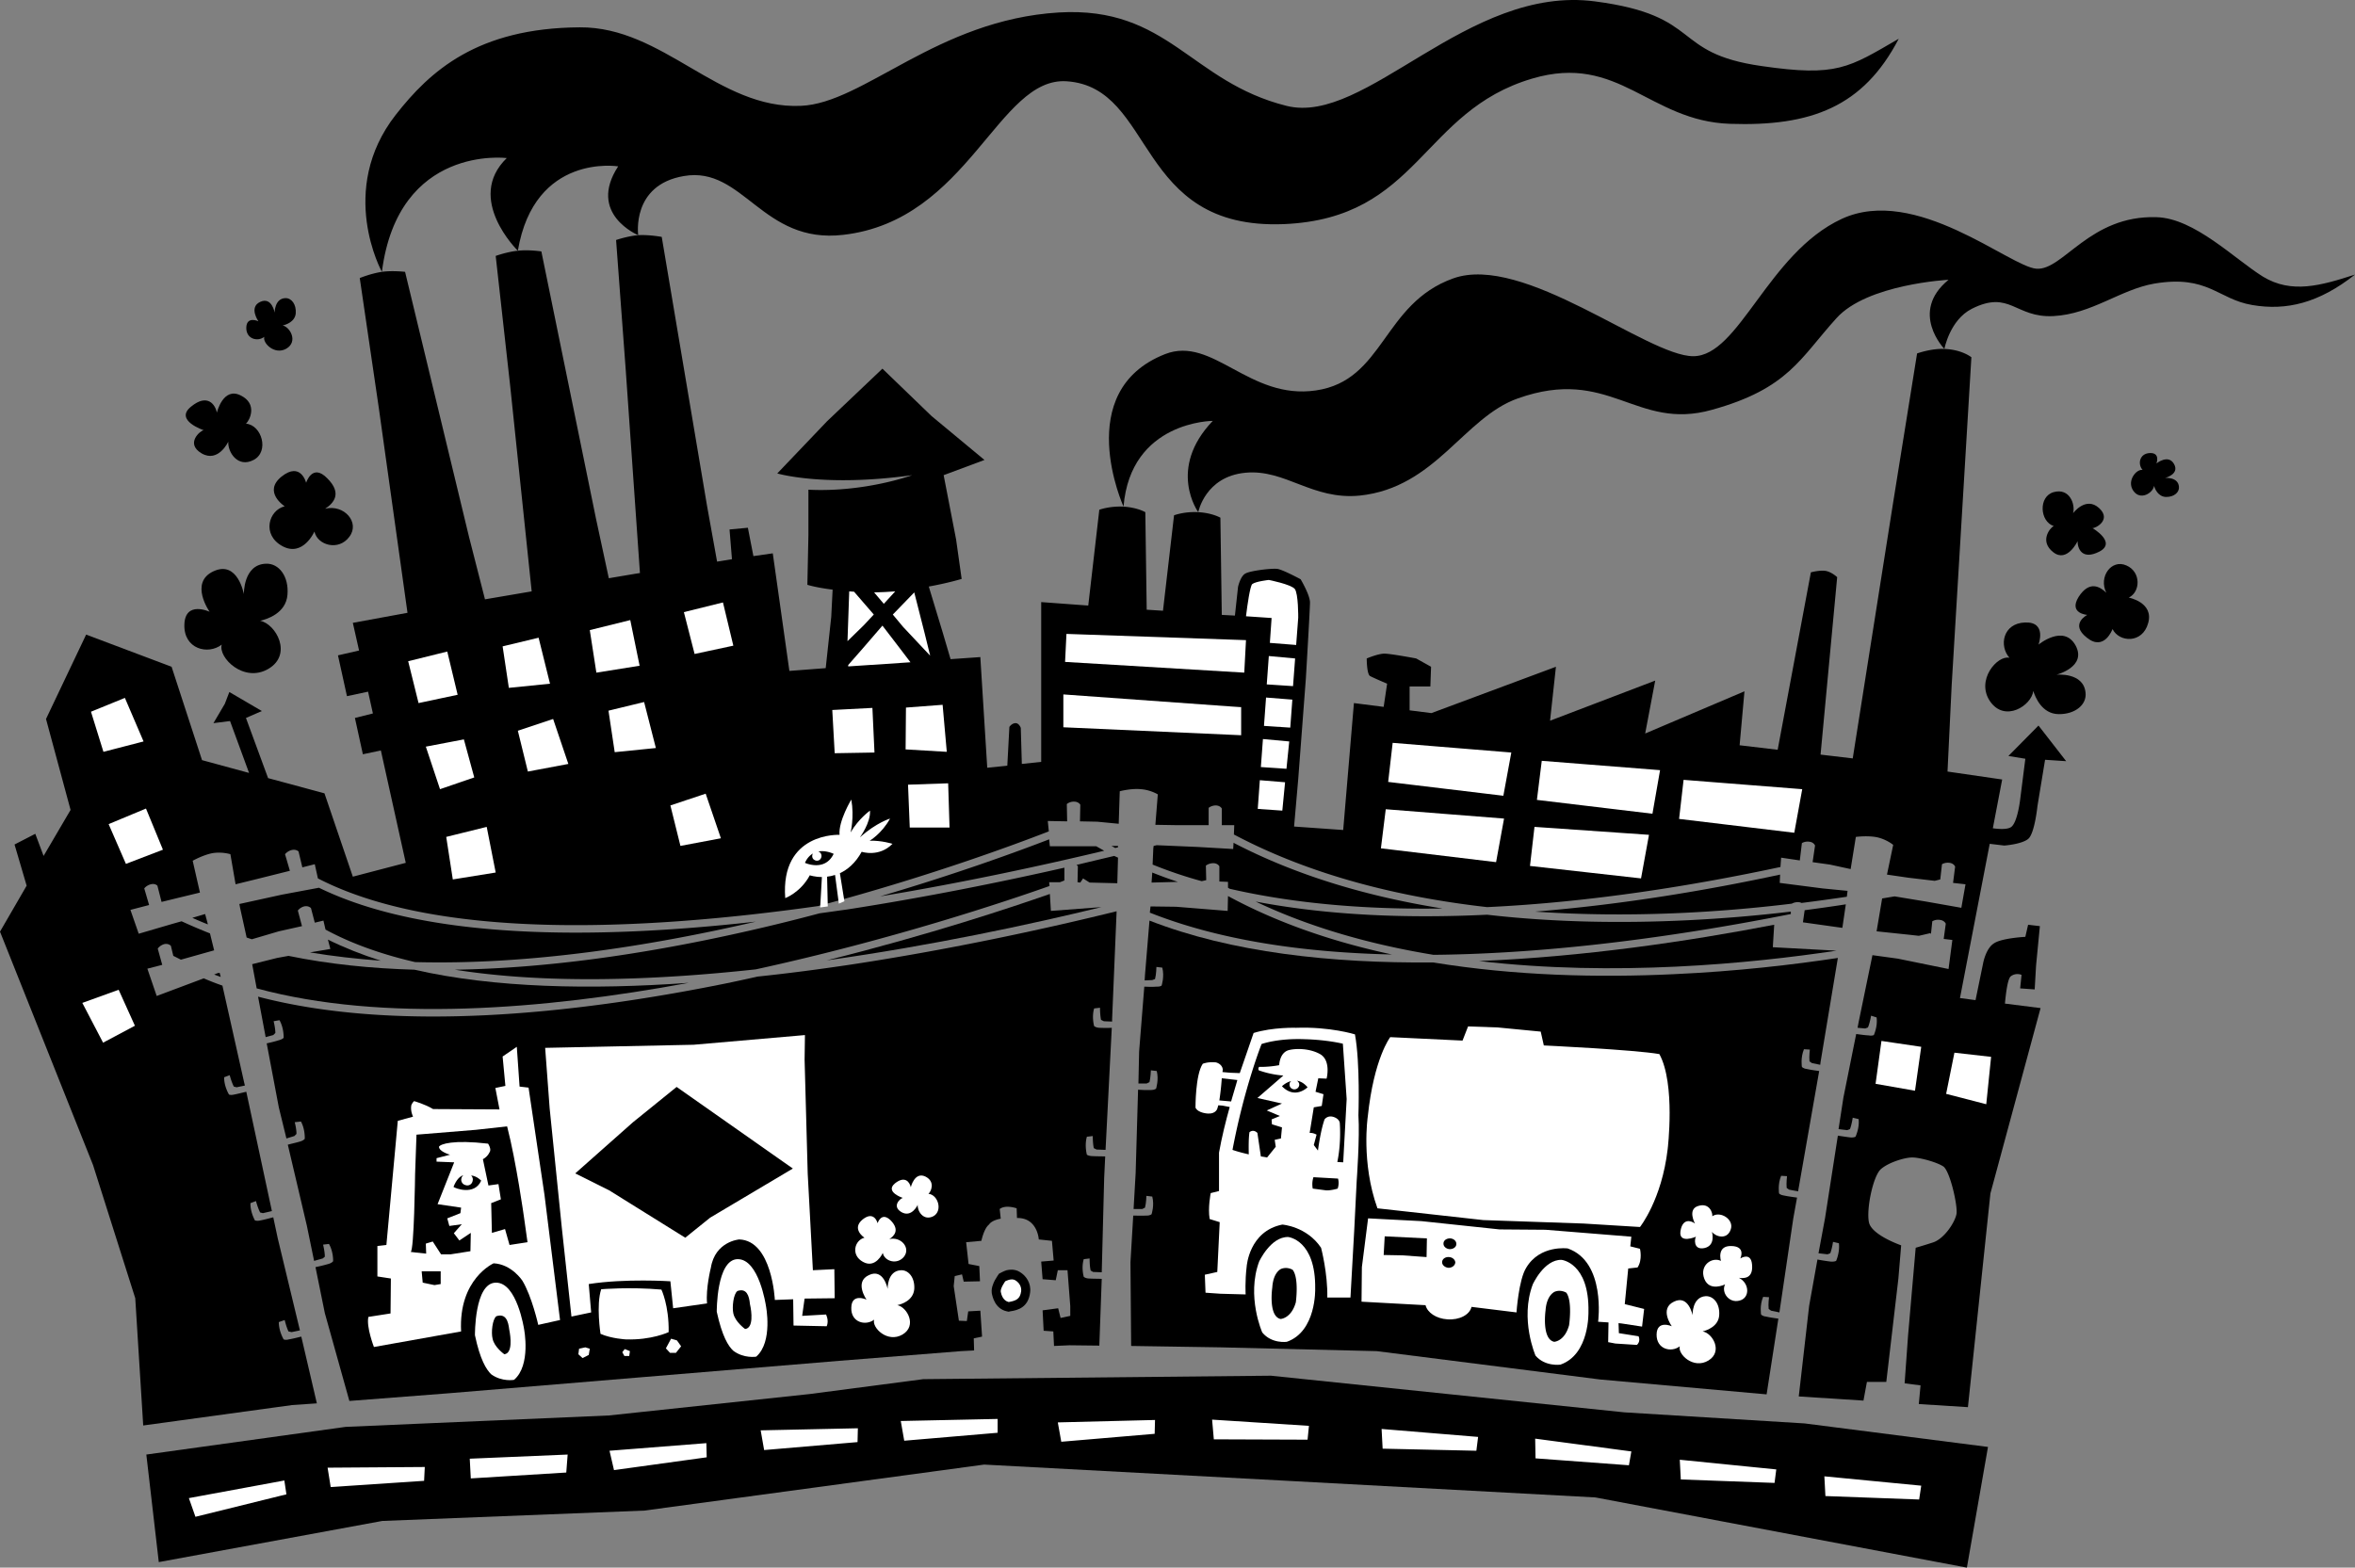
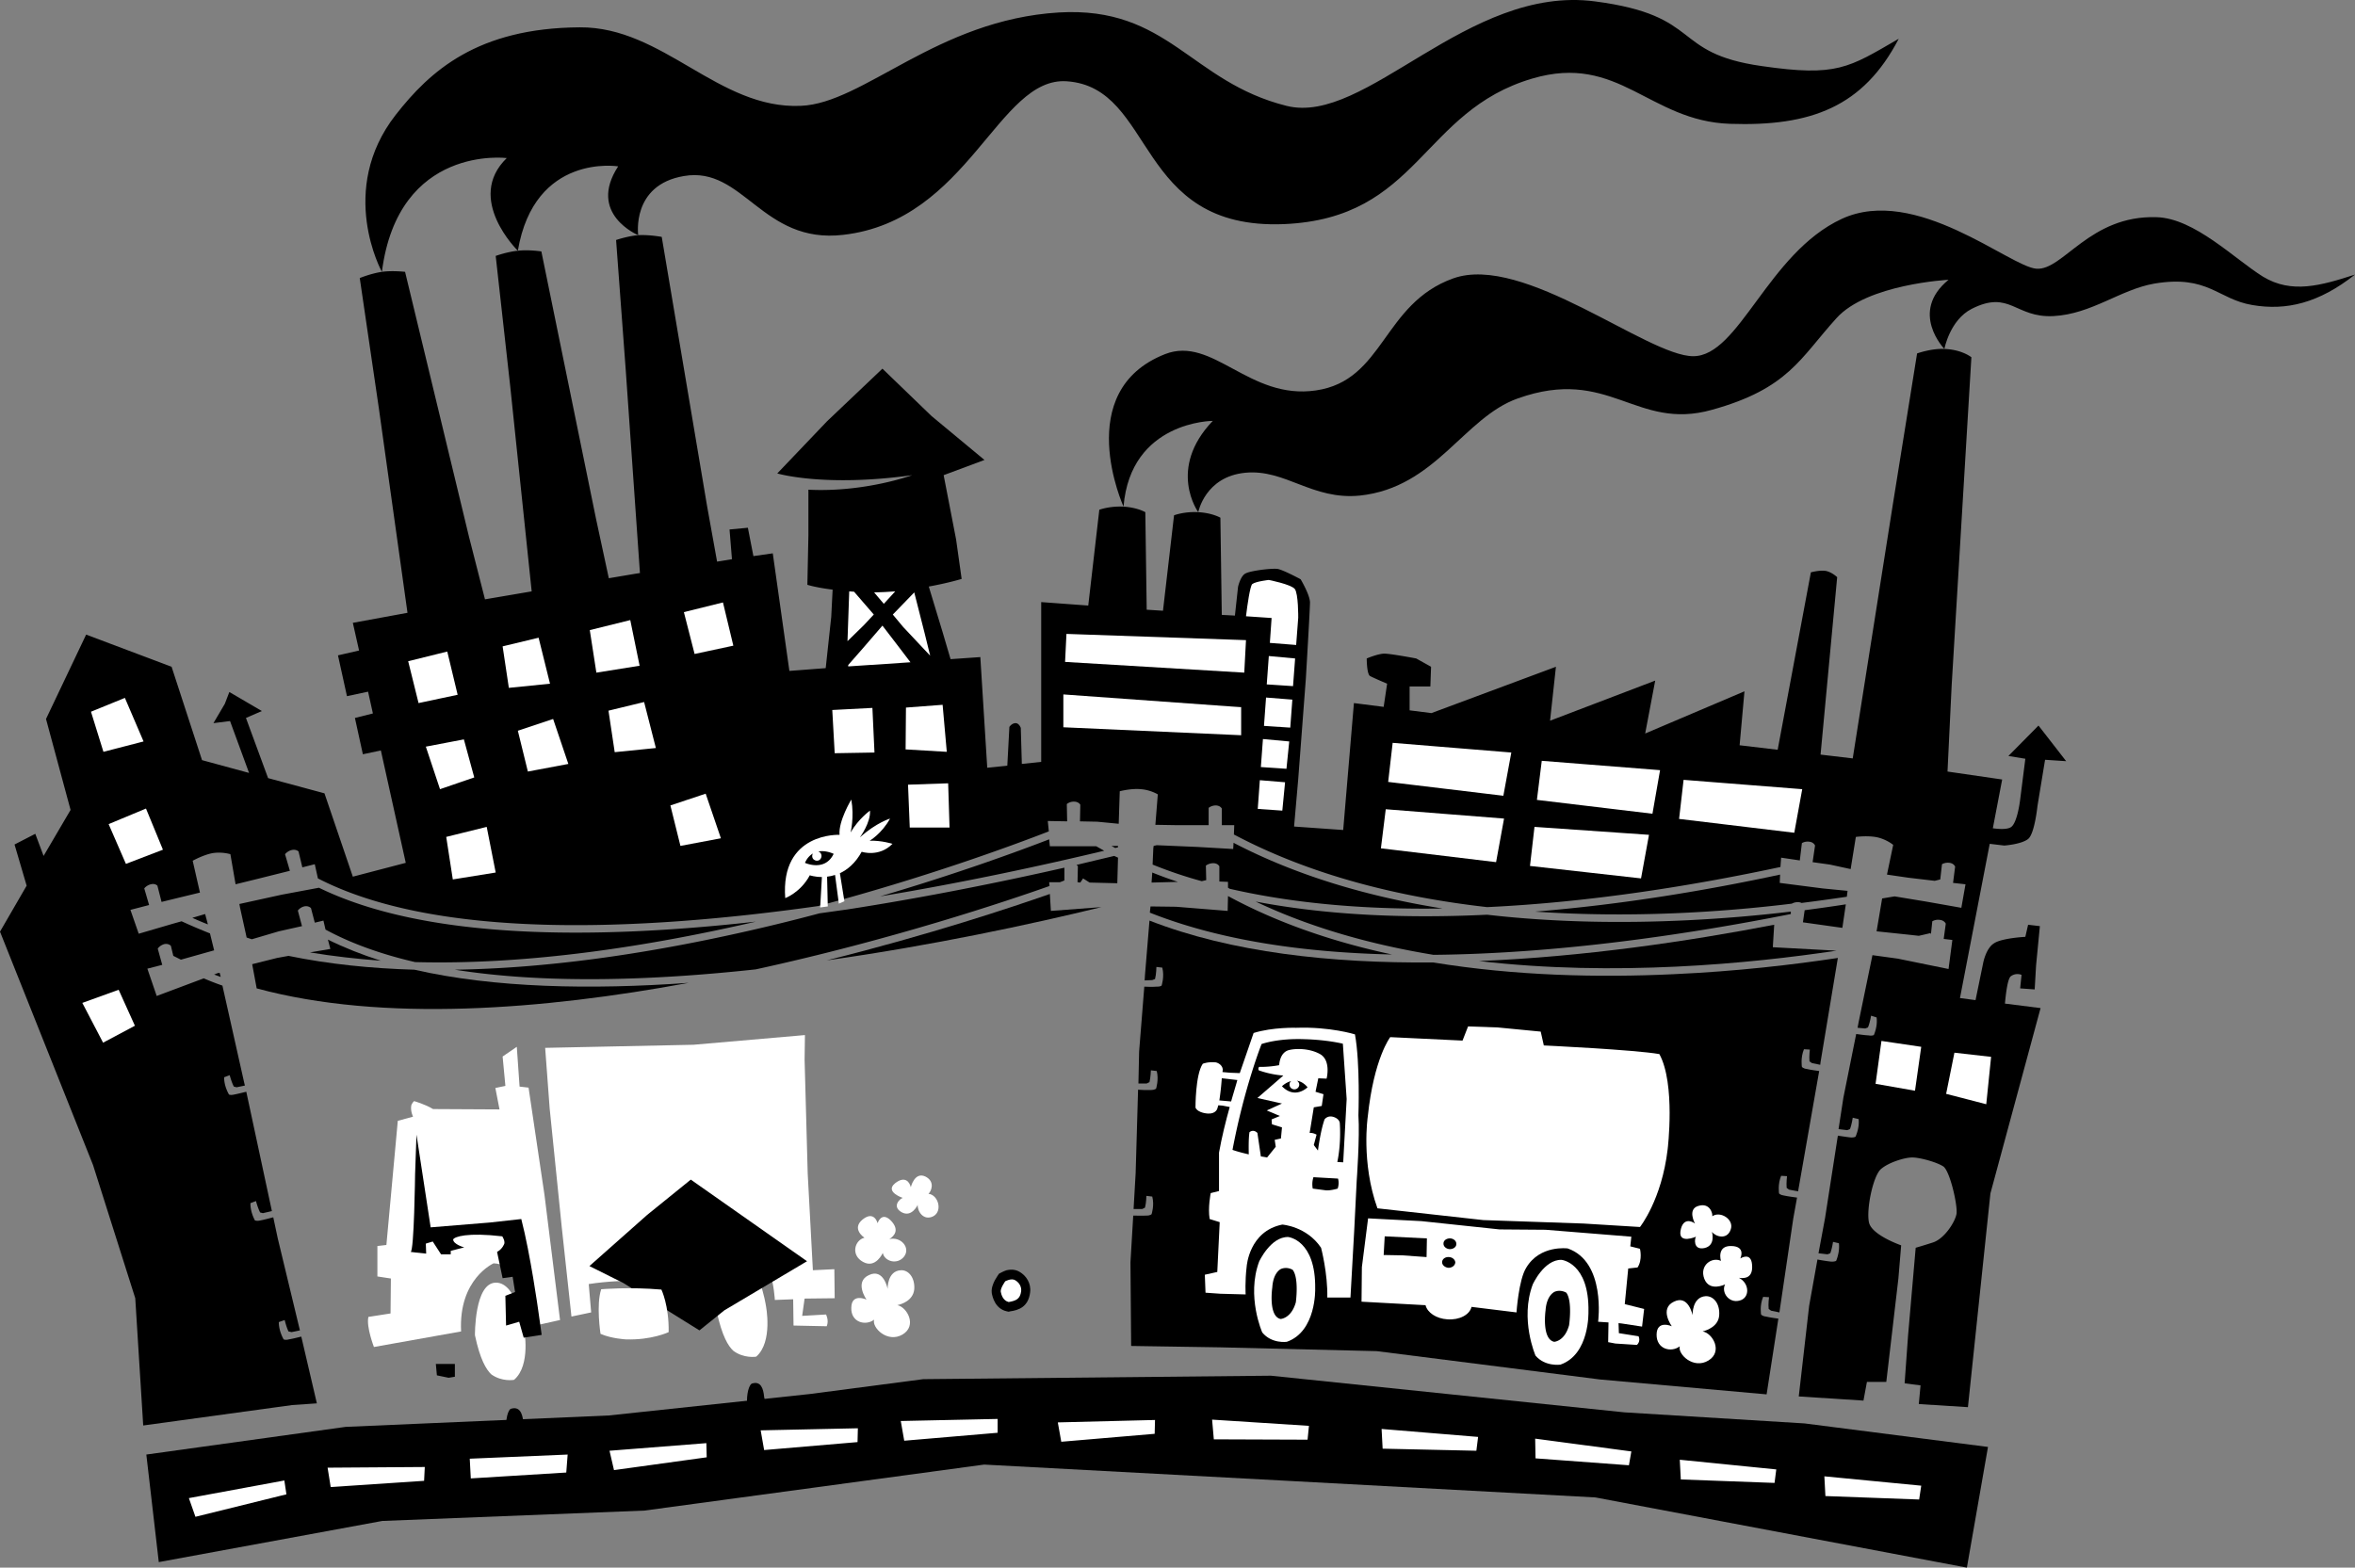
<svg xmlns="http://www.w3.org/2000/svg" width="680.801" height="453.306">
  <rect width="100%" height="100%" fill="#808080" stroke="none" />
-   <path d="m322.8 263.505-1.3 31.102v.797l-2.398-.098-.801-.402c-.317-1.418-.301-3.5-.301-3.5l-1.7.203c-.745 2.535 0 5.097 0 5.097s.47.446 1.5.5c1.196.055 2.763.055 3.602 0l-1.8 35.301-2.602-.101-.797-.399c-.305-1.402-.3-3.5-.3-3.5l-1.7.2c-.73 2.554 0 5.199 0 5.199s.485.363 1.5.402c1.34.078 3.121.066 3.797.098l-.297 6.203-.703 27.297-2.5-.098-.7-.402c-.335-1.407-.3-3.5-.3-3.5l-1.7.203c-.76 2.547 0 5.097 0 5.097s.454.457 1.5.5c1.24.07 2.903.063 3.7.102l-.7 19.3-8.597-.1-4.5.198-.203-4.199-2.797-.2-.3-5.901 4.5-.598.699 2.8 2.8-.6v-2.802l-.8-10.398H305.8l-.598 2.898-3.8-.3-.403-5.098 3.602-.3-.5-5.7-3.801-.402s-.348-6.317-6.301-6.2l-.098-2.8s-3.195-1.141-4.902.203l.3 2.797s-2.55.375-3.398 1.703c-1.449 1.113-2.199 4.699-2.199 4.699l-4.402.398.699 6.301 3.102.602.199 4.398-4.7.102-.5-2.102-2.101.5-.297 2.899 1.5 10 2.297.101.402-2.8 3.5-.2.5 7.5-2.402.5.102 3.5-3.801.2-35.2 2.8-57.8 4.8-55.301 4.599-28.5 2.203-7.098-25.403-2.699-13.3a43.836 43.836 0 0 0 3.7-.899c1.023-.27 1.398-.8 1.398-.8s.129-2.676-1.2-5l-1.699.199s.516 2.035.5 3.5l-.601.5-2.5.703-2.098-10.203-5.5-23.399c.715-.2 2.344-.566 3.5-.898 1.047-.293 1.399-.801 1.399-.801s.156-2.7-1.102-5l-1.797.2s.54 2.01.5 3.398l-.601.601-2.301.7-2.2-9-3.5-18.5c.833-.18 2.364-.532 3.5-.9 1.008-.241 1.399-.698 1.399-.698s.117-2.746-1.2-5.102l-1.698.3s.5 1.962.5 3.4l-.602.6-2.2.599-.3-1.598-1.898-10.102c39.828 10.418 90.902 5.137 135.101-3.8 3.117-.649 6.192-1.297 9.2-2 9.199-.957 18.296-2.164 27.199-3.5 29.91-4.543 57.418-10.637 76.699-15.399" />
  <path fill="#fff" d="m144.402 320.806-1.199-6.2 2.899-.6-.801-8.5 4.101-2.802.801 11.5 2.598.301 4.601 31 4.5 36.2-6.3 1.402s-1.836-8.242-4.602-12.801c0 0-3.07-4.73-8.297-5 0 0-10.187 4.488-9.402 19.7l-25.2 4.5s-2.265-5.837-1.601-8.7l6.402-1 .098-10.102-3.898-.597v-8.801l2.601-.3 3.297-35.9 4.402-1.202s-.804-1.63-.5-3.297c0 0 .223-.668.801-1.203 0 0 3.133.867 5.5 2.3l19.2.102m13.199-17.801 42.898-.898 32.203-2.801-.101 7.098.898 32.902 1.5 28 6.203-.3.098 8.398-8.7.101-.699 5 6.899-.398s.91 1.71.199 3.398l-9.598-.2-.101-7.6-5.301.199s-.766-17.184-10.297-17.5c0 0-6.98.539-8.203 8.203 0 0-1.5 5.902-1.098 10.297l-9.8 1.402-.801-7.8s-13.012-.86-23.598.8l.7 8.2-5.7 1.198-2.8-25.8-3.5-34.399-1.301-17.5" />
  <path fill="#fff" d="M143.3 370.904c6.145-.16 8.2 13.402 8.2 13.402s2.074 10.484-2.898 14.7c0 0-3.48.652-6.602-1.602-1.434-1.383-3.227-4.29-4.7-11.297 0 0-.179-15.106 6-15.203m69.903-6.797c6.203-.114 8.2 13.398 8.2 13.398s2.132 10.535-2.801 14.8c0 0-3.52.602-6.602-1.698-1.477-1.336-3.266-4.242-4.797-11.301 0 0-.121-15.055 6-15.2" />
  <path d="m336.203 176.607 3.2-27.602s2.945-1.133 7-.898c4.093.218 6.398 1.597 6.398 1.597l.402 28.102 3.797.2.902-8.302s.696-3.203 2.2-3.898c1.441-.777 7.437-1.516 9.199-1.3 1.672.276 6.699 3 6.699 3s2.688 4.5 2.703 6.698c-.015 2.215-1.203 22.102-1.203 22.102l-2.2 29-1.198 13.7 14.199 1 3.101-36.7 8.598 1.098 1-6.7s-3.941-1.683-4.898-2.199c-1.008-.469-1-5.101-1-5.101s3.183-1.364 5.101-1.399c2.008.035 9.2 1.399 9.2 1.399l4.3 2.402-.203 5.7h-6v6.898l6.3.8 36-13.398-1.698 15.598 30.398-11.598-2.898 15.3 28.699-12.202-1.399 15.601 11 1.3 9.598-51.3s2.57-.723 4.402-.398c1.77.394 3.2 1.797 3.2 1.797l-4.801 51.3 9.3 1.102 11.602-73.5 7-43.602s4.047-1.476 7.899-1.3c5.097.18 7.8 2.402 7.8 2.402l-5.699 94.8-1.203 25 15.8 2.298-2.698 14.101c1.734.254 4.101.387 5.199-.3 1.914-1.145 2.699-8 2.699-8l1.5-11.801-4.898-.797 8.699-8.801 8 10.3-6.098-.402L589 233.107s-.809 7.988-2.7 9.5c-1.937 1.55-6.898 1.898-6.898 1.898l-4.199-.5-8.601 44.602 4.5.597 2.199-10.699s.758-4.203 3.101-5.7c2.25-1.562 9.098-1.901 9.098-1.901l.8-3.5 3.403.402-1.101 11.398-.399 6.903-4.203-.301.402-3.902s-1.543-.739-3.101.402c-.91.707-1.414 4.832-1.7 7.898l10.301 1.301-14.5 53.602-6.5 61.797-14.199-.899.5-5.398-4.601-.602 1-13.898 2.199-25.301s1.637-.453 4.902-1.5c3.274-.996 6.453-5.809 6.899-8.3.37-2.411-1.88-12.337-3.801-13.7-1.977-1.309-6.977-2.629-9-2.602-2.063-.027-6.875 1.403-9.098 3.403-2.273 2.09-4.226 11.71-3.402 15.398.812 3.672 9.3 6.602 9.3 6.602l-.8 9.597-3.5 29.903h-5.598l-1 5.398-18.703-1.2 3-26.198 2.402-13.403c.645.141 2.465.446 3.801.602 1.047.098 1.598-.2 1.598-.2s1.117-2.484.8-5.1l-1.699-.4s-.28 1.989-.8 3.298l-.801.3-2.598-.3 1.899-10.2 3.699-23.8c.71.085 2.355.355 3.601.5 1.035.097 1.5-.2 1.5-.2s1.203-2.484.899-5.097l-1.7-.403s-.292 1.993-.8 3.301l-.801.3-2.5-.3 1.402-9.101 3.7-18.399c.824.094 2.375.344 3.601.399.992.183 1.5-.098 1.5-.098s1.16-2.5.797-5.102l-1.598-.5s-.332 2.075-.902 3.403l-.797.297-2.203-.2.3-1.597 4-19.403 7.302 1 14.699 3 1.101-8.398-2.5-.3.598-4.4s-.367-.952-1.7-1.1a3.333 3.333 0 0 0-2.198.398l-.399 3.8-.101-.398c.027.008-1.18.3-3.399.8l-2.703-.3-9.5-1 1.602-9.5 3.601-.602 9.098 1.5L567 262.505l1.203-6.8-3.601-.4.601-4.698s-.32-.926-1.601-1.102c-1.301-.187-2.2.399-2.2.399l-.5 4.402-1.601.398-7.598-.898-6.203-.902 1.8-8.598s-1.91-1.598-4.698-2.2c-2.743-.554-6.102-.1-6.102-.1l-1.5 9.3-6-1.3-5-.7.703-4.8s-.332-.946-1.601-1.102c-1.313-.207-2.2.402-2.2.402l-.601 5-5.399-.8-.199 2.698c-24.765 5.301-54.578 10.184-84.8 11.602-25.31-2.863-50.856-9.156-73.2-21l.098-2.7h-3.598v-4.8s-.406-.86-1.703-.902c-1.309-.004-2.098.703-2.098.703v5h-9.199l-6.203-.102.703-8.8s-2.101-1.301-4.902-1.5c-2.832-.278-6.098.6-6.098.6l-.3 9.4-6.2-.598-5-.102.098-4.8s-.461-.895-1.8-.9a3.216 3.216 0 0 0-2.099.7l.098 5-5.598-.101.301 3c-11.324 4.398-36.008 13.437-66.703 21.601-52.496 7.422-110.465 9.61-144.598-8L91 249.904l-3.598.902-1.101-4.602s-.707-.71-2-.398a3.688 3.688 0 0 0-1.899 1.2l1.399 4.8-9.598 2.398-6.101 1.5-1.5-8.699s-2.407-.758-5.2-.3c-2.77.542-5.699 2.199-5.699 2.199l2.098 9.203-6.2 1.5-4.898 1.199-1.203-4.7s-.644-.714-1.898-.402c-1.274.317-1.899 1.2-1.899 1.2l1.399 4.8-5.399 1.403 2.399 6.898L50 267.107l2.5-.703a154.855 154.855 0 0 0 8.203 3.5l1.2 4.902-9.602 2.7c-.723-.352-1.45-.74-2.2-1.102l-.699-2.899s-.664-.765-1.902-.5c-1.293.363-1.898 1.3-1.898 1.3l1.3 4.7-4.3 1.102 2.699 7.898 13.601-5.101a75.08 75.08 0 0 0 5.399 2.101l6.3 28.102.2.797-2.399.5-.8-.2c-.68-1.3-1.2-3.3-1.2-3.3l-1.601.601c-.055 2.656 1.402 5 1.402 5s.492.25 1.5 0c1.172-.219 2.684-.629 3.5-.8l7.399 34.5-2.602.6-.797-.198c-.691-1.313-1.203-3.301-1.203-3.301l-1.598.598c-.066 2.652 1.301 5 1.301 5s.586.246 1.598 0c1.293-.25 3.011-.723 3.699-.899l1.3 6.102 6.403 26.597-2.402.5-.899-.199c-.632-1.277-1.101-3.3-1.101-3.3l-1.7.6c-.007 2.685 1.399 5 1.399 5s.547.278 1.5 0c1.285-.202 2.89-.644 3.602-.8l4.5 19.3-7.2.5-43 5.9-2.3-36.801-12.2-38.5L0 269.404l7.703-13.297-3.5-11.903 6-3.097 2.399 6.398 7.8-13.3-7.101-26.301 11.601-24.399 24.7 9.3 8.8 27 13.598 3.7-5.5-15-4.797.602L65 203.505l1.3-3.398 9.403 5.5-4.601 2 6.398 17.398 16.3 4.399 8.2 24.101 15.3-4-7.198-32.5-5.2 1.102-2.3-10.5 5.199-1.301-1.399-6.3-6.101 1.3-2.598-11.8 6.098-1.4-1.801-8 15.8-2.902-8.3-59.3-5.5-37.5s3.207-1.32 6.402-1.797c3.098-.422 6.7 0 6.7 0l18.5 76.699 4.601 18 13.5-2.3-6.203-59.302-4.2-37.699s3.262-1.187 6.403-1.5c3.184-.367 6.797.2 6.797.2l15.8 77.3 3.7 17.2 7.703-1.301 1.297-.2-4.098-58.597-2.8-37.703s3.246-1.125 6.398-1.399c3.191-.183 6.8.5 6.8.5l13.102 77.8 2.899 16.099 4.3-.7-.699-8.597 5.301-.5 1.598 8.199 5.601-.8 4.801 34 10.5-.802 1.598-14.8.402-7.899c-4.875-.597-7.3-1.398-7.3-1.398l.3-14.301v-13.2c16.317.817 30-4.202 30-4.202-25.535 3.55-39-.5-39-.5l14.399-15.098 16-15.2 14.199 13.7 15.3 12.7-11.8 4.398 3.601 18.601L278 167.404s-3.867 1.191-9.5 2.203l4 13.199 2.3 7.8 8.602-.6 2 32 5.801-.602.598-11.2s.672-1.074 1.8-1.097c1.051.023 1.5 1.398 1.5 1.398l.301 10.399 5.598-.598v-46.2l13.602 1 3.199-27.702s2.902-1.106 7-.899c4.05.246 6.3 1.602 6.3 1.602l.399 28.199 4.703.3" />
  <path d="M291 367.306c.723-.145 2.309-.434 3.8.5 1.825 1.07 3.333 3.246 3 5.898-.534 4.274-3.374 5.157-5.8 5.5l-.398.102-.5-.102c-3.45-.718-4.211-4.257-4.399-5.3-.133-.977.129-1.852.297-2.297.137-.457.363-.95.602-1.403.414-.777 1.199-1.898 1.199-1.898s1.27-.719 2.199-1" />
  <path fill="#fff" d="M290.602 370.505s-1.434 1.992-1.301 3c.172.914.664 2.61 2.3 3 2.118-.37 3.301-.863 3.602-3.101.145-1.325-.547-2.504-1.703-3.2-1.14-.691-2.898.301-2.898.301m-45.102-199.5-.5 14.399 4.703-4.598 2.899-3.102-.602-.699-5.098-5.898-1.402-.102m23.402 18.602-1.601-6.5-3-11.801-6.2 6.398 3 3.602 7.801 8.3M258.8 171.005c-2.019.156-4.07.258-6.097.3l2.797 3.302 3.3-3.602m-13.597 21.699 18-1.199-3.5-4.601-4.601-6-5.602 6.5-4.297 4.902v.398m119 32.903-.601 8.297 7.101.5.797-8.2-7.297-.597m.899-11.903-.602 8.102 7.402.5.801-7.902-7.601-.7m.898-12-.598 8.2 7.598.5.602-8.098-7.602-.602m.8-12-.597 8.2 7.598.5.601-8-7.601-.7m-6.598-11.5 7.399.5-.5 7.2 7.601.601.598-7.898s.062-6.985-1-8.301c-1.121-1.352-7.5-2.602-7.5-2.602s-3.785.407-4.801 1.2c-.621.613-1.387 5.886-1.797 9.3" />
  <path d="m61.902 281.806 1-.402.598-.098.3 1.2-1.898-.7m-6.3-16.402 3.699-1.098.8 3a95.059 95.059 0 0 1-4.5-1.902m38.501 3.402-.602-2.602-2.5.602-1.098-4.2s-.687-.804-2-.5c-1.214.325-1.8 1.2-1.8 1.2l1.199 4.5-6.7 1.5-7.8 2.3-1.5-.5-1.899-8.6-.199-1.102 12.297-2.7 10.703-2c30.883 15.082 79.547 15.051 126.297 9.801-30.758 7.121-65.594 12.567-98.5 11.7-9.559-2.215-18.309-5.286-25.898-9.4" />
  <path d="m89.602 275.404 5.898-1-.7-2.7c4.723 2.336 9.829 4.36 15.302 6.102-6.997-.516-13.848-1.297-20.5-2.402m-15.399 10.402-1.3-7 7.199-1.8 3.3-.602c11.672 2.402 23.903 3.64 36.399 4 23.129 5.293 51.023 5.828 79.3 3.8-41.996 7.774-88.456 11.485-124.898 1.602M303.5 258.505l.3 4.899 14.602-1.098c-20.445 4.988-48.902 11.11-79.402 15.398 29.809-7.418 53.723-15.43 64.5-19.199" />
  <path d="M307.703 250.904v3.703l-1.3.5H303.3l.101 1.097c-12.683 4.489-45.511 15.508-84.902 24.102-30.117 3.273-60.934 4.227-87 .098 26.895-.407 54.543-4.582 79.8-10.098a557.208 557.208 0 0 0 25.602-6.2c2.664-.363 5.286-.75 7.899-1.1 23.238-3.602 45.074-8.06 62.902-12.102m15.501-2.899-.203 7.399-8-.2c-.621-.386-1.258-.796-1.898-1.199l-.801 1.2-.801-.098.102-4.602s-.149-.223-.399-.398c3.863-.93 7.504-1.797 10.899-2.602l1.101.5m-1.903-3.398h1.903v.398l-.8.2-1.102-.598m-18.001-1.903.2 2h13.402c.723.418 1.489.836 2.301 1.301-17.21 4.098-39.953 9.09-64.8 13.2 22.124-6.508 39.632-12.922 48.898-16.5m37.199 12.3-7.598.2.2-2.9a118.2 118.2 0 0 0 7.398 2.7m14.5 1.699v-1.699l-2.5-.101v-4.399s-.426-.87-1.7-.898c-1.331-.02-2.198.699-2.198.699l.101 4.2-1.3.3a127.309 127.309 0 0 1-14.2-4.8l.2-4.602.097-.797.902-.203 11.7.5 10.398.601.102-1.8c18.629 9.714 39.394 15.66 60.398 19-21.164.34-42.164-1.25-61.5-5.7l-.5-.3m-.098 6.699.098-4.297c14.617 7.922 30.785 13.347 47.402 16.898-25.316-.562-49.664-4.023-70-12.101l.2-1.797 7.398.097 14.902 1.2" />
  <path d="m531.3 277.005-5 30.102-.097.797-2.402-.5-.7-.5c-.144-1.383.102-3.399.102-3.399l-1.703-.101c-1.035 2.472-.598 5.101-.598 5.101s.403.504 1.399.602c1.199.285 2.754.472 3.601.597l-6.101 34.801-2.598-.5-.703-.5c-.133-1.398.102-3.398.102-3.398l-1.7-.102c-1.027 2.453-.601 5.102-.601 5.102s.414.484 1.402.597c1.336.293 3.106.496 3.797.602l-1.098 6.098-4 27.101-2.402-.5-.7-.5c-.171-1.383.102-3.398.102-3.398l-1.699-.102c-1.066 2.469-.601 5.102-.601 5.102s.375.5 1.398.597c1.23.297 2.883.493 3.602.602l-3.399 21.898-48.101-4.3-64.602-8.2-45.098-1.097-25.902-.403-.2-24.199.802-13.5c.617-.008 2.46.074 3.8 0 1.055.035 1.5-.398 1.5-.398s.875-2.532.2-5.102l-1.7-.2s-.03 2.032-.402 3.4l-.797.402h-2.5l.598-10.403.699-24.097c.77.07 2.437.136 3.703.097 1.027.008 1.5-.398 1.5-.398s.844-2.559.2-5.102l-1.7-.199s-.062 2.004-.402 3.399l-.801.402h-2.398l.199-9.2 1.5-18.8c.765.04 2.336.098 3.5 0 1.066.066 1.5-.3 1.5-.3s.883-2.598.199-5.2l-1.7-.2s-.019 2.063-.398 3.5l-.8.298-2.2.101.098-1.601 1.3-15.7c23.622 9.22 52.52 12.368 82 12.102 23.766 3.89 47.954 4.422 69.5 3.398 18.29-.82 34.716-2.761 47.5-4.699" />
  <path d="m512.902 267.404-.402 6.5 18.402 1c-24.996 3.75-64.047 7.558-103.3 3 30.214-1.227 60.351-5.68 85.3-10.5" />
  <path d="M517.703 263.607v.699c-29.555 5.863-66.91 11.457-103.3 11.8-17.813-2.929-35.4-7.792-51.403-15.402 21.254 4.063 44.191 4.903 66.902 3.801 20.004 2.3 39.871 2.477 57.899 1.602a431.302 431.302 0 0 0 29.902-2.5m15.899-2.102-1 6.8-11.399-1.6.5-3.5c4.184-.56 8.168-1.114 11.899-1.7" />
  <path d="m514.602 252.904-.102 2.402 12.402 1.598 7.2.703-.2 1.699a642.843 642.843 0 0 1-13.101 1.8 2.202 2.202 0 0 0-.598-.202c-1.312-.172-2.203.402-2.203.402-20.836 2.543-46.992 4.18-74.2 2.3 25.41-2.046 49.93-6.21 70.802-10.702" />
  <path fill="#fff" d="m242.5 261.306-1.098-8.3c-.812.269-1.57.421-2.3.5l.199 8.6-2.2.298.5-8.797c-2.062-.004-3.5-.5-3.5-.5-2.667 4.988-7.101 6.597-7.101 6.597-1.445-19.144 15.703-18.3 15.703-18.3-.367-3.985 3.399-10.2 3.399-10.2.898 5.082-.2 9.5-.2 9.5 2.301-3.957 5.598-6.3 5.598-6.3.262 3.421-2.898 7.703-2.898 7.703 4.765-4.242 8.699-5.403 8.699-5.403-2.426 4.403-5.899 6.403-5.899 6.403 3.461-.11 6.598.898 6.598.898-3.895 3.985-8.898 2.3-8.898 2.3-1.836 3.317-4.106 5.173-6.301 6.2l1.3 8.102-1.601.699" />
  <path d="m42.3 420.607 57.602-8L176 409.306l58.102-6.2 32.8-4.3 100.5-1 102.2 10.598 52.101 3.203 53 6.797-6.101 34.902-107.399-20.3-90.8-4.9-85.903-4.6-98.2 13.3-75.8 3-64.598 11.898-3.601-31.097" />
-   <path fill="#fff" d="m167.203 391.607.2-1.602 1.8-.398 1.297.398-.297 1.8-1.8.9-1.2-1.098m12.699-.602.7-.898 1.5.597-.2 1.403H180.5l-.598-1.102M194 387.107l1.703.5 1.2 1.699-1.5 1.898h-1.7l-1.203-1.3 1.5-2.797" />
-   <path d="M131.102 343.204c.312.364 6.062 2.657 8-1.8 0 0-1.184-1.325-2.899-1.5.438.449.621 1.078.399 1.703-.211.883-1.149 1.402-2 1.097-.946-.21-1.465-1.148-1.2-2 .094-.402.305-.703.598-.898-1.035.316-2.063 1.277-2.898 3.398" />
-   <path d="M120.402 328.107 120 339.505s-.273 22.461-1.297 22.5c.262.02 2.063.285 4.5.5l-.101-2.898 2-.602 2.398 3.7c.937.019 1.871.007 2.8 0l5.7-.9.102-5.3-3.301 2.2-1.598-2.098 2.297-2.602-3.598.5-.601-2.2 3.8-1.5.2-1.6-6.801-1 4.8-12.098-5.097-.203v-1l3.899-1s-3.16-.86-3.2-2.297c.391-.805 4.121-2.078 14.2-.903 0 0 .808 1.215.601 2.102 0 0-.488 1.547-2.101 2.398l1.601 7.602 2.899-.402.699 4.402-2.801 1.098.203 8.601 3.797-1.101 1.3 4.601 5.2-.8-1-7.098s-2.246-16.18-4.898-26.403l-9 1-17.2 1.403m1.5 39.5.301 3.297 3.399.703 1.8-.301v-3.7h-5.5m44.398-28.3 9.802 4.898 22 13.7 7.199-5.797 23.902-14.203-33.601-23.598-12.602 10.2-16.7 14.8m-22.8 41.301c-1.14.82-1.563 4.722-1.098 6.5.48 2.46 3.399 4.5 3.399 4.5 2.41-.278 1.875-4.922 1.402-7.203-.277-2.426-1.031-4.684-3.703-3.797m69.703-7.301c-1.191.82-1.61 4.727-1.203 6.5.535 2.46 3.402 4.5 3.402 4.5 2.461-.277 1.926-4.922 1.399-7.2-.223-2.429-.973-4.687-3.598-3.8" />
+   <path d="M120.402 328.107 120 339.505s-.273 22.461-1.297 22.5c.262.02 2.063.285 4.5.5l-.101-2.898 2-.602 2.398 3.7c.937.019 1.871.007 2.8 0v-1l3.899-1s-3.16-.86-3.2-2.297c.391-.805 4.121-2.078 14.2-.903 0 0 .808 1.215.601 2.102 0 0-.488 1.547-2.101 2.398l1.601 7.602 2.899-.402.699 4.402-2.801 1.098.203 8.601 3.797-1.101 1.3 4.601 5.2-.8-1-7.098s-2.246-16.18-4.898-26.403l-9 1-17.2 1.403m1.5 39.5.301 3.297 3.399.703 1.8-.301v-3.7h-5.5m44.398-28.3 9.802 4.898 22 13.7 7.199-5.797 23.902-14.203-33.601-23.598-12.602 10.2-16.7 14.8m-22.8 41.301c-1.14.82-1.563 4.722-1.098 6.5.48 2.46 3.399 4.5 3.399 4.5 2.41-.278 1.875-4.922 1.402-7.203-.277-2.426-1.031-4.684-3.703-3.797m69.703-7.301c-1.191.82-1.61 4.727-1.203 6.5.535 2.46 3.402 4.5 3.402 4.5 2.461-.277 1.926-4.922 1.399-7.2-.223-2.429-.973-4.687-3.598-3.8" />
  <path fill="#fff" d="M173.8 372.806s8.212-.711 17.403.098c0 0 2.219 4.562 2.098 12.3 0 0-4.934 2.36-12.399 2.102 0 0-4.125-.207-7.3-1.602 0 0-1.305-8.406.199-12.898m217.902-73.699s-7.187-2.258-17-1.903c0 0-6.726-.226-12.3 1.5l-4 11.602-2.7-.102-2.3-.199.097-.8c-.25-1.645-2-2-2-2-2.355-.243-3.797.402-3.797.402-2.156 3.156-2.101 12.699-2.101 12.699.8 1.637 3.699 1.7 3.699 1.7 2.168.085 2.601-1.4 2.601-1.4.098-.288.188-.597.301-1l1.2.098 2.097.403c-1.121 3.965-2.297 8.71-3.098 13.199v11.098l-2.402.601s-.867 4.324-.297 7.5l2.899.899-.7 14.402-3.601.8.199 5.2 4.3.3 7.302.2s-.23-3.766.3-8.102c0 0 .676-10.203 10.301-12.097 0 0 7.031.488 11.2 6.699 0 0 1.968 7.457 1.8 14.398h6.7l1.097-19.597.703-14.102s.926-12.594.5-19c0 0 .543-14.969-1-23.398m79.899 58.5-24.801-2-13.301-.102-22.598-2.398-15.402-.801-1.797 14.098-.101 10 18.3 1h.2c.53 2.164 3.113 3.898 6.3 4.101 3.496.266 6.48-1.332 7-3.601l13 1.601s.63-9.441 2.801-12.898c3.969-6.707 12-5.602 12-5.602 11.121 3.86 8.797 21.2 8.797 21.2l3 .199-.098 5.703 2.098.398 6.203.399s1.172-.895.5-2.5l-5.703-.899-.098-2.898.899.097 5.902.903.598-5.102-5.598-1.398 1-10.301 2.7-.3c1.488-2.231.698-5.4.698-5.4l-2.8-.702.3-2.797M446.3 302.306l-.898-4-12.402-1.2-8.598-.3-1.601 4.098-20.899-1s-4.738 6.078-6.5 23c0 0-1.968 13.254 2.801 26.5l30.598 3.402 29 1 16.3 1s6.282-7.852 8-22.5c0 0 2.31-18.89-2.398-27.5-7.168-1.254-33.402-2.5-33.402-2.5" />
  <path fill="#fff" d="M380.203 372.704c.215-14.207-7.8-15-7.8-15-5.087-.12-8.403 7.102-8.403 7.102-3.727 10.078.902 20.5.902 20.5 2.754 3.344 7.098 2.7 7.098 2.7 8.578-2.997 8.203-15.302 8.203-15.302m79 6.602c.258-14.195-7.8-15-7.8-15-5.044-.113-8.301 7.098-8.301 7.098-3.782 10.093.8 20.601.8 20.601 2.797 3.258 7.2 2.602 7.2 2.602 8.52-2.985 8.101-15.301 8.101-15.301m-150.903-196-.398 8.098 51.801 3.101.5-9.398-51.902-1.801m-.899 17.5v9.5l51.399 2.3v-8.1l-51.399-3.7" />
  <path d="M110.402 78.607c4.72-36.89 36.098-32.903 36.098-32.903-12.152 11.79 3.203 26.801 3.203 26.801 4.793-28.324 29-24.398 29-24.398-8.988 13.761 5.797 19.898 5.797 19.898s-2.086-14.52 13.203-17.101c17.215-2.973 22.602 19.773 46.098 17 36.281-4.168 44.699-45.79 64.601-44.399 25.715 1.766 19.543 43.086 62.801 41.3 39.082-1.683 39.637-32.651 71.797-42.1 24.98-7.356 33.734 12.3 57.102 13.1 23.433.794 38.554-4.89 48.8-24.6-14.523 8.417-17.859 11.058-39.601 7.902-26.512-3.758-16.719-14.582-48.2-18.703-36.917-4.868-66.234 36.007-89.199 30.203-27.797-6.95-34.12-28.844-65.8-27-35.27 2.136-56.395 26.281-74.602 27-23.86 1.047-39.734-22.88-63.898-22.703-29.586.175-43.305 12.648-53.2 25.3-17.039 21.817-4 45.403-4 45.403M324.8 146.505c2.036-24.773 25.802-24.8 25.802-24.8-13.282 13.874-4.2 26.402-4.2 26.402s1.961-10.285 13.598-11.403c11.57-1.125 19.309 7.965 33.102 6.602 21.906-2.293 30.09-22.606 45.699-28.102 26.379-9.39 34.054 9.504 56.101 3.301 22.13-6.133 25.493-14.933 36-26.5 8.864-9.879 32.399-11.101 32.399-11.101-11.461 9.382-1.2 20-1.2 20s1.54-8.34 7.899-11.598c11.043-5.578 12.555 2.66 23.602 2.098 11.039-.559 19.355-7.688 29.199-9.399 15.531-2.594 18.336 4.527 28.3 6.2 9.88 1.69 19.239-.551 29.7-8.801-9.899 3.203-18.313 5.617-26.598.601-8.191-5.078-19.8-16.922-30.8-17.2-19.321-.605-27 15.485-34.7 14.9-7.66-.536-34.96-24.301-56.3-14.4-21.372 9.938-29.61 39.704-42.903 39.7-13.277.004-49.04-29.762-69.398-22.5-20.45 7.32-19.922 29.547-39.7 32.399-19.316 2.832-29.797-15.891-43.601-10.5-27.164 10.691-12 44.101-12 44.101" />
  <path fill="#fff" d="m486.703 225.505 34.297 2.7-2.297 12.6-33.3-4 1.3-11.3m-84.101-10.699 34.3 2.8-2.3 12.5-33.301-4 1.3-11.3m-1.999 19.199 34.199 2.7-2.301 12.6-33.297-4 1.399-11.3m45.101-14 34.2 2.7-2.2 12.6-33.402-4 1.402-11.3m-2.101 19.102 33.101 2.297-2.3 12.601-32.102-3.601 1.3-11.297m100.301 61.898 11.5 1.7-1.8 12.699-11.399-2 1.7-12.399m-368.001-95.5 10.301-2.5 3.399 13.3-11.899 1.2-1.8-12m17.897 27.399 10.2-3.399 4.402 12.899-11.699 2.203-2.902-11.703M118 191.204l11.3-2.8 3 12.5-11.3 2.402-3-12.102m27.3-4.3 10.403-2.5 3.297 13.3-11.898 1.2-1.801-12m25.199-4.7 11.703-2.898 2.7 13.2-12.5 2-1.903-12.302m-20.797 29.102 10.2-3.402 4.398 13-11.7 2.203-2.898-11.801m-26.601 4.598 11-2.098 3 11-9.899 3.398-4.101-12.3m74.601-38.899 11.297-2.8 3 12.5-11.2 2.402-3.097-12.102m-68.703 65 11.703-2.898 2.598 13.199-12.399 2-1.902-12.3m132.902-37.399 10.598-.801 1.203 13.598-11.902-.7.101-12.097m-21.3.699 11.601-.602.598 12.903-11.5.199-.7-12.5m21.899 21.598 11.602-.399.398 12.8H263l-.5-12.401M26.3 205.806l9.802-4 5.398 12.598-11.598 3-3.601-11.598M23.8 290.005l10.5-3.8 4.7 10.402-9.2 4.898-6-11.5m7.602-51.699 10.801-4.5 4.899 11.898-10.7 4.102-5-11.5M565 304.404l10.602 1.203-1.399 13.699-11.601-3L565 304.404" />
-   <path d="M625.902 138.204s3.727-.351 4 2.5c.192 1.641-1.394 3.016-3.699 3-2.344-.047-3.262-2.398-3.5-3.199-.262 1.996-3.95 4.383-6 1.399-2.004-2.926 1.012-6.391 2.7-6-1.489-1.664-.934-4.782 2.097-4.899 3.113-.117 1.902 3 1.902 3s3.457-2.793 5.098.2c1.645 2.937-2.598 4-2.598 4m-25.3 18.3s-3.004 6.309-7 3.2c-4.09-3.15-1.036-7.005.101-7.598-4.012-1.254-4.523-8.547 0-9.801 4.61-1.274 6.297 3.555 5.598 6.098 0 0 3.656-4.977 7.5-1.5 3.765 3.433-1.102 5.941-1.899 5.8 0 0 7.133 4.137 2 6.801-5.062 2.594-6.328-.976-6.3-3m2.8 21.301s-5.488-.363-2.5-5.2c3.078-4.777 6.133-3.034 8-1.202-2.297-4.594 1.47-9.813 5.801-7.899 4.344 1.88 4.067 7.707.7 9.3 0 0 7.331 1.392 5.597 7.4-1.645 5.952-8.352 5.6-10.297 1.699 0 0-2.375 6.558-7.402 2.5-5.106-3.957.101-6.598.101-6.598m-8.902 17.301s7.828-.797 8.402 5.199c.399 3.394-2.918 6.27-7.8 6.2-4.836-.06-6.766-4.981-7.301-6.7-.504 4.219-8.211 9.207-12.5 3-4.192-6.145 2.11-13.395 5.601-12.602-3.07-3.449-1.906-9.968 4.5-10.199 6.434-.262 3.899 6.399 3.899 6.399s7.234-5.98 10.699.203c3.402 6.215-5.5 8.5-5.5 8.5M79.402 90.404s-.062-4.07 3.098-4.2c1.8-.039 3.184 1.809 3 4.403-.238 2.492-2.89 3.324-3.797 3.5 2.18.46 4.512 4.68 1.098 6.699-3.371 1.973-6.938-1.594-6.399-3.402-1.918 1.492-5.293.64-5.199-2.7.117-3.406 3.5-1.8 3.5-1.8s-2.851-4.043.5-5.598c3.395-1.59 4.2 3.098 4.2 3.098m-16.7 28.902s1.77-7.453 6.797-5c5.094 2.426 2.695 7.262 1.602 8.2 4.601.394 6.816 8.112 2.199 10.5-4.614 2.413-7.535-2.388-7.301-5.302 0 0-2.855 6.2-7.7 3.403-4.91-2.887-.253-6.696.602-6.703 0 0-8.578-2.836-3.699-6.797 4.875-4.016 7.055-.473 7.5 1.699M88.5 139.607s1.75-5.778 6.102-1.301c4.437 4.39 1.816 7.23-.602 8.8 5.484-1.347 10.137 3.973 7 8.098-3.066 4.223-9.238 2.489-10.098-1.5 0 0-3.312 7.496-9.3 4.2-5.98-3.278-3.95-10.372.699-11.5 0 0-6.422-4.153-.899-8.598 5.563-4.422 7.098 1.8 7.098 1.8m-18 32.2s-.203-8.602 6.402-8.8c3.758-.15 6.657 3.706 6.2 9-.43 5.347-5.973 7.081-7.899 7.5 4.586.91 9.461 9.737 2.399 13.898-7.125 4.187-14.582-3.27-13.5-7-3.965 3.062-11.02 1.289-10.801-5.797.222-7.024 7.3-3.703 7.3-3.703s-5.968-8.418 1.102-11.7c7.04-3.293 8.797 6.602 8.797 6.602" />
  <path fill="#fff" d="M256.602 372.704s-.164-5.254 3.898-5.398c2.266-.066 4.035 2.289 3.8 5.5-.308 3.285-3.69 4.344-4.898 4.598 2.832.558 5.809 5.953 1.5 8.5-4.355 2.546-8.91-2.008-8.199-4.297-2.473 1.883-6.781.8-6.601-3.5.093-4.317 4.398-2.301 4.398-2.301s-3.629-5.129.703-7.102c4.285-2.043 5.399 4 5.399 4m6.698-29.398s1.075-4.566 4.2-3.102c3.055 1.512 1.59 4.47.902 5 2.832.282 4.184 4.996 1.399 6.5-2.852 1.426-4.637-1.504-4.5-3.3 0 0-1.735 3.8-4.7 2.101-2.992-1.773-.152-4.097.399-4.101 0 0-5.266-1.73-2.297-4.2 2.988-2.406 4.32-.238 4.598 1.102m-9.598 10.398s1.078-3.484 3.797-.8c2.648 2.73 1.047 4.464-.398 5.402 3.316-.8 6.16 2.45 4.3 5-1.93 2.547-5.699 1.484-6.199-1 0 0-2.047 4.629-5.703 2.598-3.656-1.985-2.414-6.317.402-7 0 0-3.898-2.543-.5-5.297 3.371-2.66 4.301 1.097 4.301 1.097M489.3 380.306s-.202-5.25 3.802-5.5c2.324-.074 4.132 2.25 3.898 5.5-.195 3.254-3.559 4.375-4.797 4.7 2.875.46 5.95 5.796 1.7 8.398-4.325 2.648-8.958-1.829-8.301-4.098-2.426 1.894-6.75.887-6.7-3.402.067-4.332 4.399-2.399 4.399-2.399s-3.707-5.058.601-7.101c4.235-2.121 5.399 3.902 5.399 3.902m.699-26.5s-2.305-4.176 1-5.102c3.281-.996 4.168 2.18 4 3 2.305-1.648 6.465.95 5.3 3.903-1.062 2.996-4.35 2.011-5.398.597 0 0 1.203 3.977-2.199 4.7-3.351.68-2.793-2.95-2.402-3.297 0 0-5.055 2.215-4.5-1.602.61-3.793 3.047-3.074 4.199-2.2m13.102 10.099s3.101-2.02 3.398 1.8c.336 3.778-2.008 4.078-3.797 3.801 3.137 1.586 3.227 5.902.098 6.602-3.051.77-5.258-2.465-4.098-4.703 0 0-4.488 2.242-6-1.598-1.508-3.934 2.227-6.453 4.797-5.2 0 0-1.324-4.421 3-4.3 4.34.082 2.602 3.598 2.602 3.598m24.3 63 .301 5.703 27.098 1 .601-4-28-2.703m-472.8 6.3 1.898 5.403 26.3-6.5-.597-4-27.601 5.097m40.101-8.8.899 5.601 27-1.8.199-4-28.098.199m41.097-2.598.302 5.7 27.601-1.7.399-5.2-28.301 1.2m40.402-2.301 1.297 5.602 26.8-3.703-.097-4.098-28 2.2m43.699-5.899 1 5.699 27-2.3.098-4-28.098.6m40.5-2.702 1 5.703 27-2.301v-4l-28 .598m45.398.402 1 5.598 27-2.297.102-4-28.101.699m44.601-.801.5 5.7 27.098.1.402-4-28-1.8m49 2.699.301 5.7 27.098.601.5-4-27.899-2.3m44.398 2.8.102 5.7 27 2 .7-4-27.801-3.7m41.801 6.102.3 5.699 27.098 1 .5-3.902-27.898-2.797" />
  <path d="M386.8 340.806s.458 1.246-.097 2.898c0 0-2.004.614-3.402.5l-3.801-.5s-.379-1.597.203-3.3l7.098.402m1.402-39 1.098 16-1 18.3-1.7-.1c1.22-5.794.7-11.4.7-11.4-.36-1.386-2.098-1.702-2.098-1.702-1.55-.329-2.3.8-2.3.8-.876 2.512-1.524 6.2-1.903 9l-1.2-1.597.802-3c-1.114-.63-2-.5-2-.5l1.199-7.403 2.3-.398.5-3.402-2.3-.7.8-3.898 2.399.098s1.375-5.25-1.898-7.098c-2.98-1.656-6.782-1.66-8.801-1.2-2.934.595-3 4.4-3 4.4-3.082.6-5.801.5-5.801.5-.422.503-.098 1-.098 1 3.754 1.347 7.098 1.5 7.098 1.5l-7.5 6.5 7.102 1.6-4.399 2 3.797 1.598-2.398 1 .101 1.403 2.899.898-.301 3.2-1.801.402.3 2-2.5 3.097a25.813 25.813 0 0 0-1.8-.3l-1-6.797c-1.246-1.23-2.297-.203-2.297-.203-.293 1.972-.226 4.785-.203 6.402-3.117-.707-4.7-1.3-4.7-1.3 3.403-18.036 8.403-30.602 8.403-30.602s4.668-1.72 12.5-1.399c6.504.168 11 1.301 11 1.301m24.297 56.301-.098 5.398-7-.5-5.402-.101.3-5.399 12.2.602m8.203 7c-.105.894-.996 1.52-2 1.5-1.074-.125-1.867-.871-1.8-1.703.05-.864.94-1.489 2-1.399 1.019.055 1.812.8 1.8 1.602m.297-5.301c-.027.824-.918 1.453-2 1.398-.996-.093-1.79-.836-1.7-1.699.028-.836.919-1.46 2-1.398.997.082 1.79.828 1.7 1.699m-47.297 7.398c1.879 2.454.899 9.403.899 9.403-1.329 4.675-4.399 4.797-4.399 4.797-3.629-.774-2.402-9.098-2.402-9.098.285-4.559 2.601-5.402 2.601-5.402 1.817-.688 3.301.3 3.301.3m79.097 6.602c1.825 2.465.802 9.398.802 9.398-1.286 4.688-4.301 4.801-4.301 4.801-3.684-.762-2.5-9.101-2.5-9.101.328-4.543 2.699-5.399 2.699-5.399 1.762-.68 3.3.3 3.3.3" />
  <path d="M378 314.404s-3.586 3.625-7.398-.297c0 0 1.097-1.121 2.699-1.5-.309.21-.512.55-.5.898-.09.785.5 1.434 1.3 1.5a1.418 1.418 0 0 0 1.5-1.3c.024-.473-.253-.942-.699-1.2 1.008.145 2.086.692 3.098 1.899m-20.297-2.098c-.316 1.184-1 3.39-1.8 6.2l-3.403-.302a77.87 77.87 0 0 0 .703-6.398l4.5.5m-125-62.801s5.754 2.68 8.297-2.601c0 0-2.172-1.082-4.398-.7.03.07.105.102.199.102.637.39.887 1.21.5 1.898-.317.637-1.137.887-1.801.5-.656-.316-.91-1.136-.5-1.898-.883.52-1.695 1.351-2.297 2.7" />
</svg>